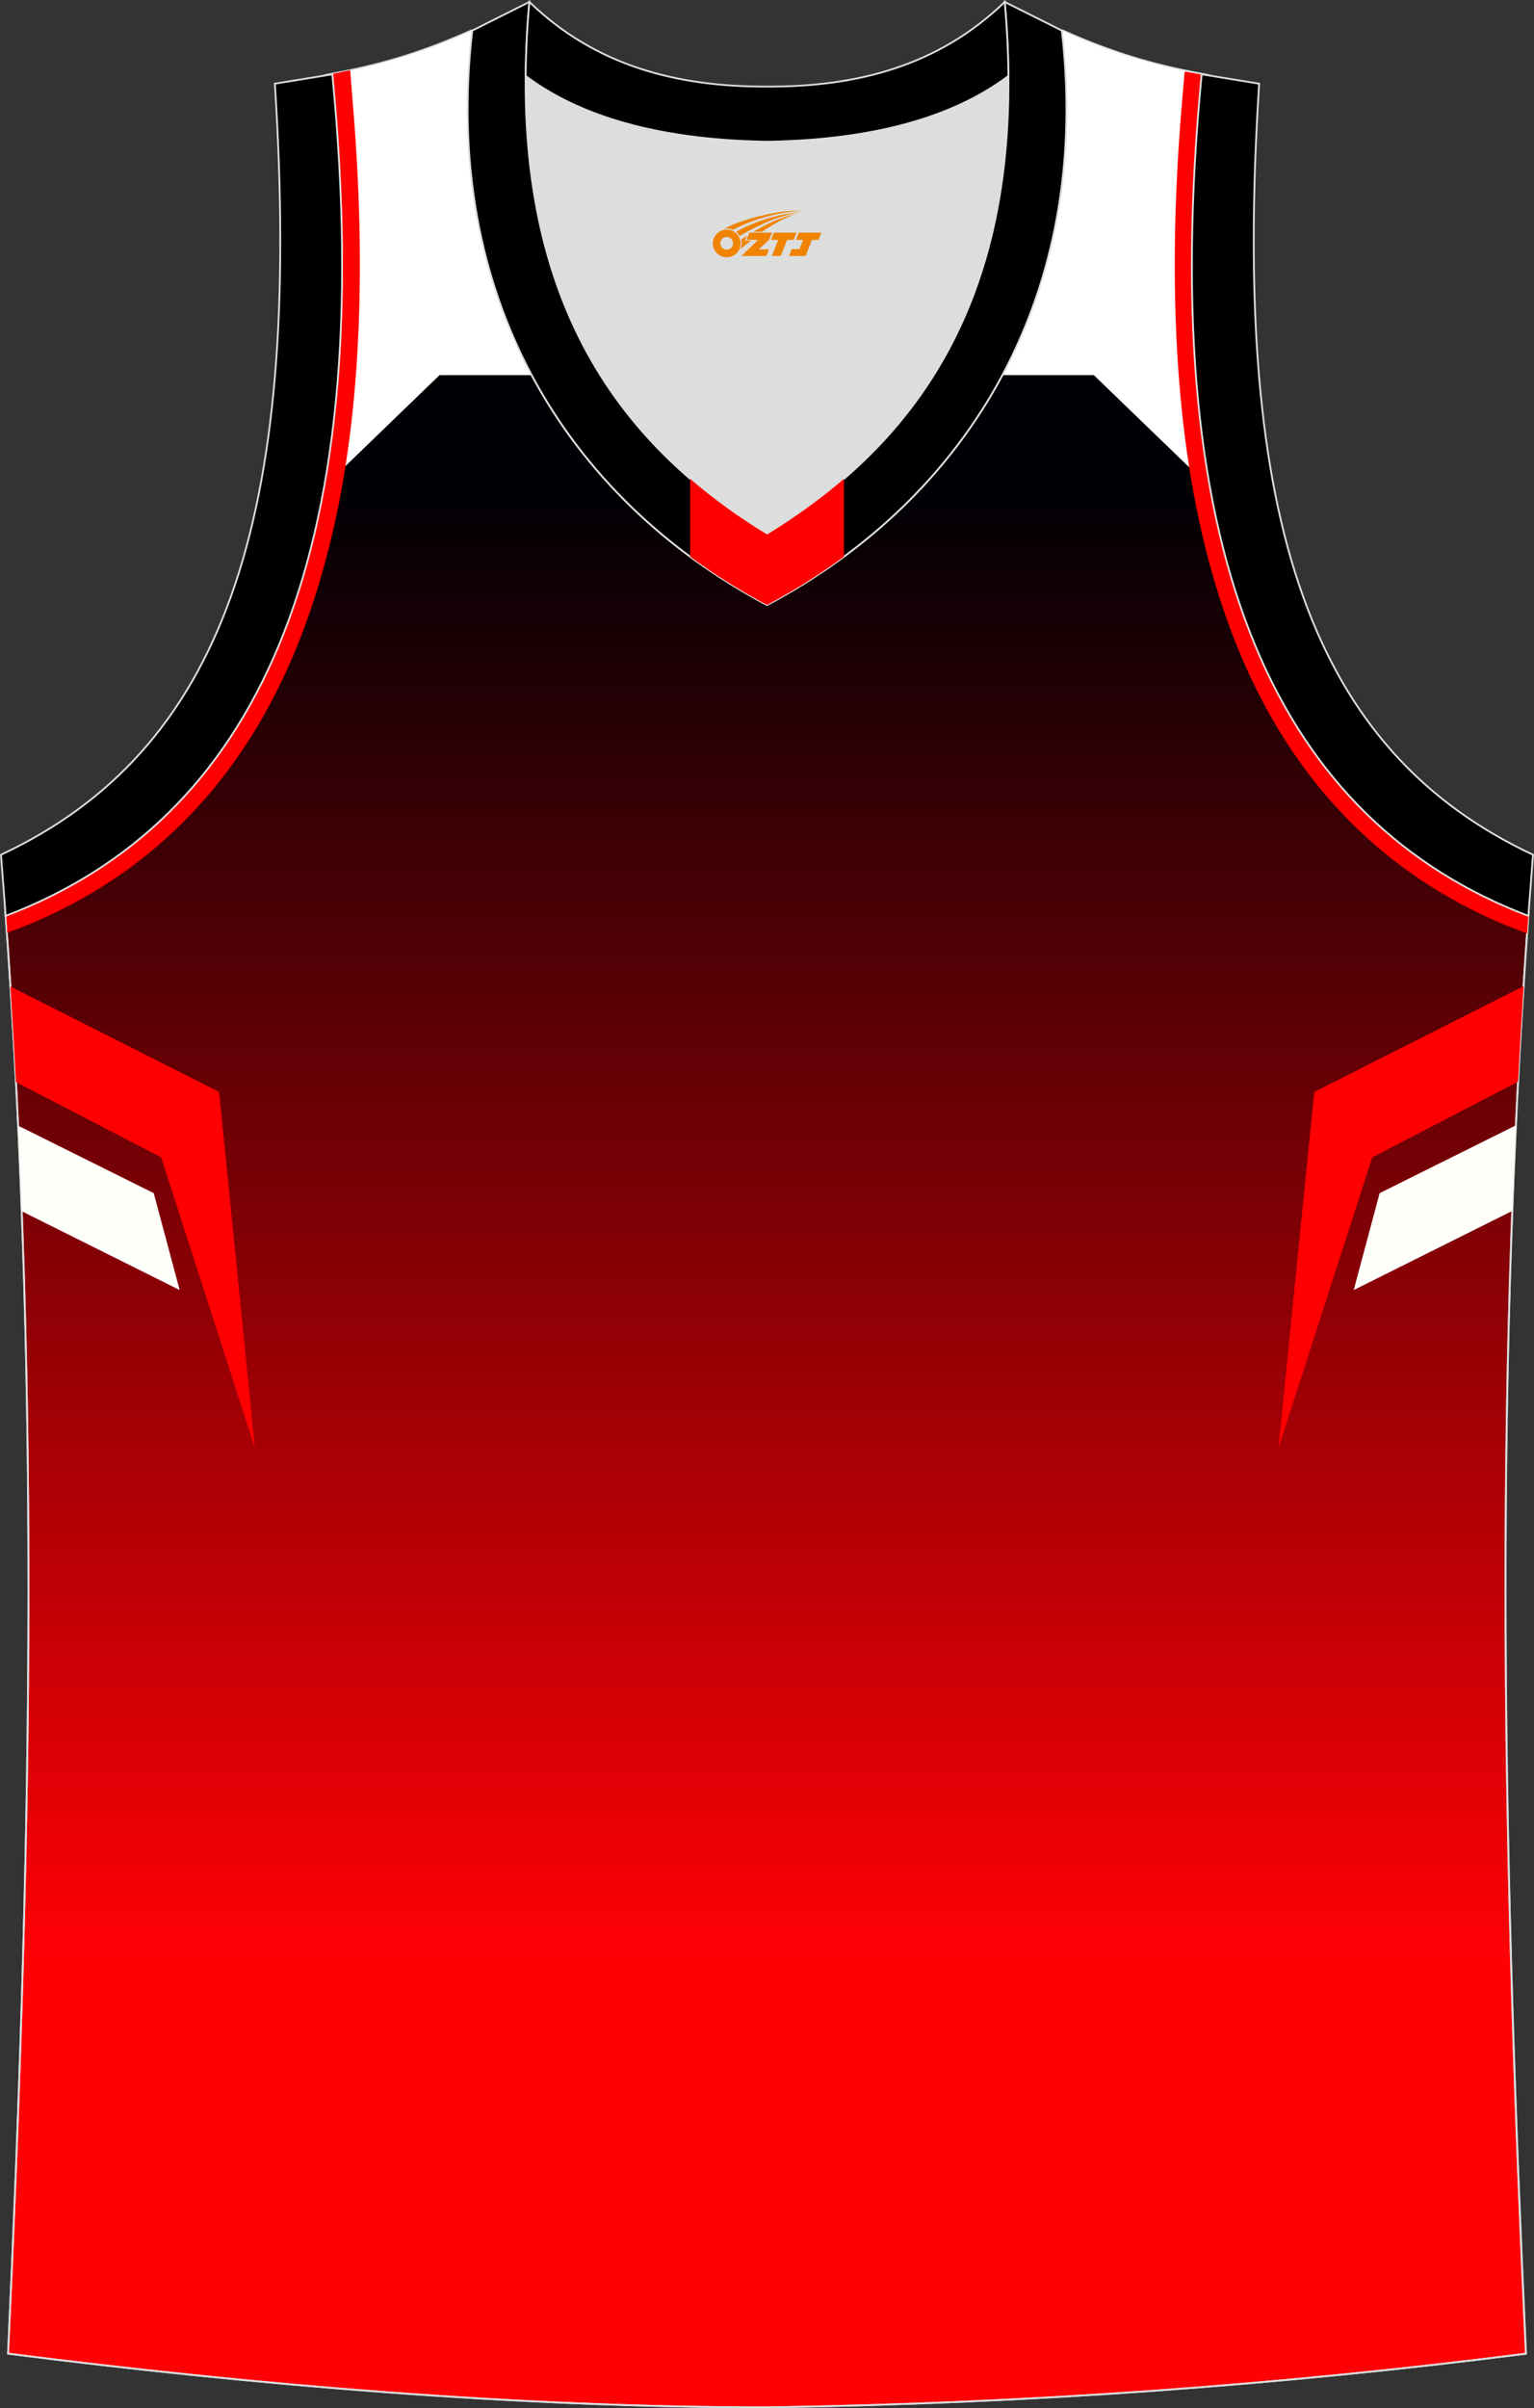
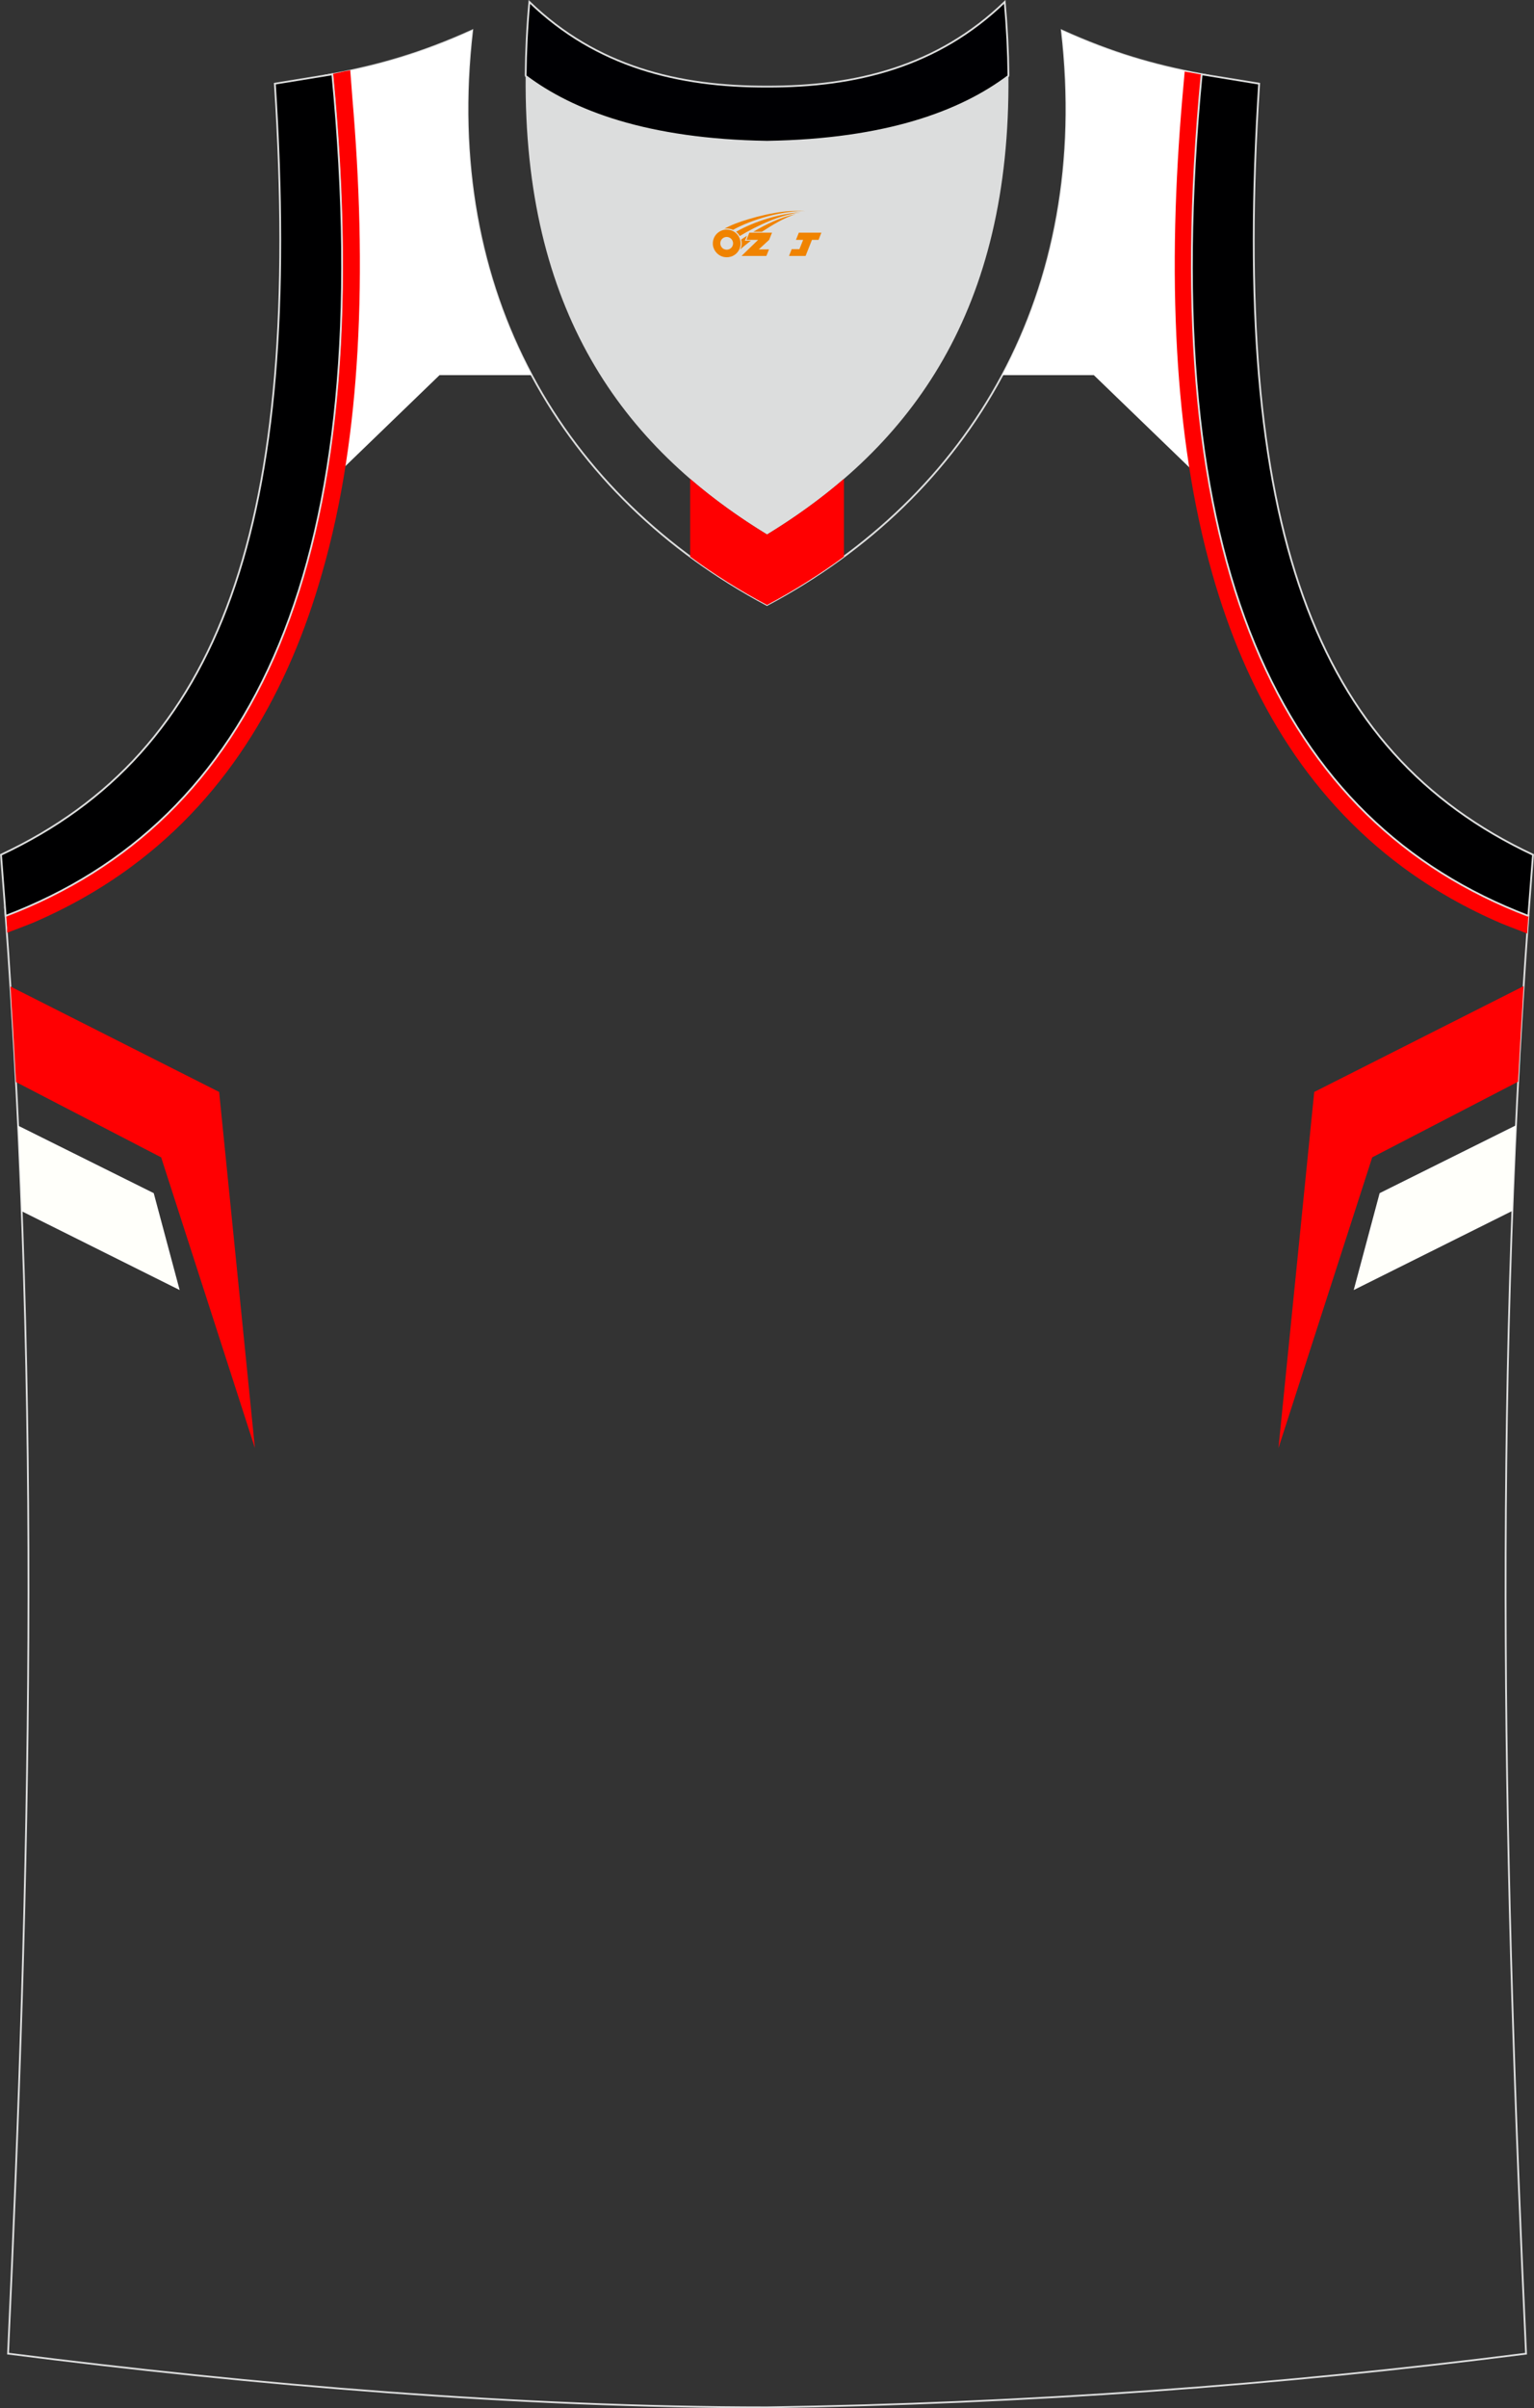
<svg xmlns="http://www.w3.org/2000/svg" version="1.1" id="图层_1" x="0px" y="0px" width="339.16px" height="532.14px" viewBox="0 0 339.16 532.14" enable-background="new 0 0 339.16 532.14" xml:space="preserve">
  <rect x="0" y="0" width="339.16" height="532.14" fill="#333333" stroke="none" />
  <g>
    <linearGradient id="SVGID_1_" gradientUnits="userSpaceOnUse" x1="-3816.37" y1="297.45" x2="-3816.37" y2="-25.589" gradientTransform="matrix(1 0 0 -1 3985.941 406.456)">
      <stop offset="0" style="stop-color:#000005" />
      <stop offset="1" style="stop-color:#FF0005" />
    </linearGradient>
-     <path fill="url(#SVGID_1_)" stroke="#DCDDDD" stroke-width="0.4" stroke-miterlimit="22.926" d="M169.54,531.94   c0.02,0,0.03,0,0.05,0H169.54L169.54,531.94L169.54,531.94z M169.59,531.94c57.4-0.83,113.01-4.88,167.77-11.86   c-4.82-104.72-7.38-210.29,0.68-319.84l-0.16,2.07c-54.56-20.79-82.69-77.3-72.22-186l0.02,0c-10.56-1.98-19.6-4.58-30.66-9.55   c-8.72,14.72-36.4,24.16-65.44,24.58c-29.04-0.42-56.73-9.86-65.45-24.58c-11.06,4.96-20.1,7.56-30.66,9.54l0.02,0   C83.96,125,55.82,181.51,1.26,202.3l-0.16-2.07c8.06,109.55,5.5,215.12,0.68,319.84C56.09,527,114.86,531.94,169.59,531.94z" />
    <path fill="none" stroke="#DCDDDD" stroke-width="0.4" stroke-miterlimit="22.926" d="M169.56,531.93c0.02,0,0.03,0,0.05,0H169.56   L169.56,531.93L169.56,531.93z M169.61,531.93c57.41-0.83,113.01-4.88,167.79-11.86c-4.79-104.03-7.35-208.91,0.52-317.69l-0.01,0   c-54.56-20.79-82.7-77.28-72.23-185.96l0.02,0c-10.65-2-19.75-4.62-30.94-9.67c6.7,58.04-20.2,103-65.18,126.92   c-44.97-23.93-71.88-68.89-65.18-126.93c-11.19,5.04-20.28,7.67-30.94,9.67l0.02,0C83.96,125.09,55.82,181.58,1.26,202.38   L1.1,200.3c8.06,109.52,5.5,215.07,0.68,319.76C56.11,526.99,114.87,531.93,169.61,531.93z" />
    <path fill="#FFFFFF" d="M97.18,82.89h20.38c-11.47-21.46-16.5-47.17-13.15-76.14c-11.19,5.04-20.28,7.67-30.94,9.67l0.02,0   c3.45,35.84,2.71,66.01-1.8,91.09L97.18,82.89L97.18,82.89z M221.61,82.89h20.23l25.67,24.79c-4.54-25.12-5.3-55.33-1.84-91.26   l0.02,0c-10.65-2-19.75-4.62-30.94-9.67C238.11,35.72,233.08,61.43,221.61,82.89z" />
    <g>
      <path fill="#FF0000" d="M261.94,15.67l-0.53,5.97c-1.6,18.6-2.21,37.4-1.15,56.02c0.95,16.57,3.25,33.28,7.81,49.26    c7.32,25.68,20.31,48.58,42.04,64.67c6.77,5.01,14.1,9.13,21.82,12.45c0.34,0.15,3.03,1.19,5.71,2.23    c0.08-1.11,0.16-2.23,0.24-3.34l0.01-0.06l0-0.06l0.01-0.06l0-0.06l0.01-0.06l0-0.06l0.01-0.18l-0.01,0    c-20.46-7.8-37.2-20.61-49.59-39.32v0c-5.16-7.79-9.57-16.61-13.17-26.51c-0.36-0.99-0.71-1.99-1.06-3v0    c-0.34-1.01-0.68-2.03-1.01-3.07v0c-0.33-1.03-0.65-2.08-0.96-3.13v0c-0.31-1.06-0.61-2.12-0.91-3.2v0    c-0.3-1.08-0.58-2.17-0.86-3.27v0c-0.28-1.1-0.55-2.21-0.81-3.33v0c-0.26-1.12-0.52-2.26-0.76-3.4v0    c-0.24-1.14-0.48-2.3-0.71-3.47l0,0c-0.23-1.17-0.45-2.35-0.66-3.54v0c-0.21-1.19-0.42-2.39-0.61-3.6v0    c-0.2-1.21-0.38-2.44-0.56-3.68v0c-0.53-3.71-0.99-7.52-1.37-11.44v0c-0.13-1.31-0.24-2.62-0.35-3.95v0    c-0.44-5.32-0.73-10.83-0.88-16.53l0,0c-0.08-2.85-0.12-5.75-0.12-8.7c0-1.47,0-2.96,0.02-4.46v0c0.02-1.5,0.04-3.01,0.07-4.53v0    c0.04-1.52,0.08-3.06,0.13-4.6l0,0c0.05-1.55,0.11-3.11,0.18-4.68l0,0c0.07-1.57,0.15-3.16,0.24-4.75v0    c0.09-1.6,0.19-3.21,0.3-4.83v0c0.11-1.62,0.23-3.26,0.35-4.9v0c0.13-1.65,0.26-3.31,0.41-4.98v0c0.15-1.67,0.3-3.35,0.46-5.06    l0,0l-0.06-0.01l-0.12-0.02l-0.06-0.01l-0.12-0.02l-0.06-0.01l-0.06-0.01l-0.01,0l-0.05-0.01l-0.06-0.01l-0.06-0.01l-0.12-0.02    l-0.06-0.01l-0.06-0.01l-0.06-0.01l-0.03-0.01l-0.03-0.01l-0.06-0.01l-0.06-0.01l-0.12-0.02l-0.06-0.01l-0.12-0.02l-0.05-0.01    l-0.01,0l-0.06-0.01l-0.06-0.01l-0.06-0.01l-0.12-0.02l-0.06-0.01l-0.06-0.01l-0.06-0.01l-0.02,0l-0.04-0.01l-0.06-0.01    l-0.23-0.05l-0.06-0.01l-0.06-0.01l-0.04-0.01l-0.02,0l-0.06-0.01l-0.06-0.01l-0.06-0.01l-0.06-0.01l-0.06-0.01l-0.06-0.01    l-0.06-0.01l-0.06-0.01l-0.01,0l-0.05-0.01l-0.06-0.01l-0.06-0.01l-0.06-0.01l-0.06-0.01l-0.06-0.01l-0.06-0.01l-0.06-0.01    l-0.03-0.01l-0.03-0.01l-0.06-0.01l-0.06-0.01l-0.06-0.01l-0.06-0.01L261.94,15.67L261.94,15.67z M265.22,21.47    c0.15-1.67,0.3-3.35,0.46-5.06h0L265.22,21.47z" />
    </g>
    <path fill="#FF0000" d="M79.04,77.53c1.06-18.59,0.45-37.37-1.14-55.94c-0.03-0.35-0.24-3.13-0.46-6.06l-0.06,0.01l-0.06,0.01   l-0.06,0.01l-0.06,0.01l-0.06,0.01l-0.06,0.01l-0.04,0.01l-0.02,0.01l-0.06,0.01l-0.06,0.01l-0.06,0.01l-0.06,0.01l-0.06,0.01   l-0.06,0.01l-0.06,0.01l-0.05,0.01l-0.01,0l-0.06,0.01l-0.06,0.01l-0.06,0.01l-0.24,0.05l-0.06,0.01h0l-0.06,0.01l-0.44,0.09   l-0.04,0.01L75.17,16l-0.06,0.01l-0.03,0.01l-0.03,0l-0.06,0.01c-0.46,0.09-0.92,0.18-1.38,0.27   C84.09,124.97,55.95,181.46,1.39,202.25v-0.01c0,0-0.01,0-0.01,0l0.19,2.72l0,0.06l0,0.06l0,0.06l0,0.06l0,0.06l0,0.04l0,0.02   l0,0.06l0,0.06l0,0.06l0,0.06l0,0.06l0,0.06l0.03,0.42c2.95-1.13,5.43-2.08,5.69-2.2c7.72-3.32,15.06-7.44,21.84-12.46   c21.74-16.08,34.72-38.99,42.04-64.66C75.79,110.81,78.09,94.1,79.04,77.53z" />
    <path fill="#FF0002" d="M336.86,217.9l-46.29,23.38l-7.91,78.69l20.73-64.24l32.25-16.72C336.01,231.99,336.42,224.95,336.86,217.9   z" />
    <path fill="#FFFFFA" d="M335.17,248.65l-30.14,14.99l-5.73,21.41l35.07-17.49C334.6,261.27,334.87,254.97,335.17,248.65z" />
    <path fill="#FF0002" d="M2.31,217.98l46.14,23.3l7.91,78.69l-20.73-64.24l-32.1-16.64C3.17,232.07,2.76,225.03,2.31,217.98z" />
    <path fill="#FFFFFA" d="M4.01,248.73l29.98,14.91l5.73,21.41L4.81,267.64C4.57,261.35,4.31,255.05,4.01,248.73z" />
    <path fill="#DCDDDD" d="M169.59,31.33c26.46-0.42,42.94-6.71,53.32-14.5c0.02-0.06,0.03-0.12,0.05-0.17   c0.48,51.69-21.13,81.77-53.37,101.45c-32.24-19.68-53.84-49.76-53.37-101.45c0.02,0.06,0.03,0.11,0.05,0.17   C126.64,24.62,143.12,30.91,169.59,31.33z" />
    <path fill="#000001" stroke="#DCDDDD" stroke-width="0.4" stroke-miterlimit="22.926" d="M1.25,202.38   c54.56-20.79,82.7-77.29,72.23-185.96l-12.71,2.07c6.3,97.73-12.02,147.62-60.55,170.38L1.25,202.38z" />
-     <path fill="#000003" stroke="#DCDDDD" stroke-width="0.4" stroke-miterlimit="22.926" d="M117.04,0.43   c-5.53,61.77,17.08,96.01,52.55,117.67c35.47-21.65,58.08-55.89,52.55-117.67l12.63,6.32c6.7,58.04-20.2,103-65.18,126.93   c-44.97-23.93-71.88-68.89-65.18-126.92L117.04,0.43z" />
    <path fill="#FF0001" d="M186.59,105.81v17.18c-5.32,3.92-11,7.49-17,10.69c-6-3.19-11.68-6.77-17-10.69v-17.18   c5.24,4.52,10.93,8.59,17,12.3C175.65,114.4,181.35,110.32,186.59,105.81z" />
    <path fill="#000001" stroke="#DCDDDD" stroke-width="0.4" stroke-miterlimit="22.926" d="M337.91,202.38   c-54.56-20.79-82.7-77.29-72.23-185.96l12.71,2.07c-6.3,97.73,12.02,147.62,60.55,170.38l-1.03,13.51L337.91,202.38z" />
    <path fill="#000003" stroke="#DCDDDD" stroke-width="0.4" stroke-miterlimit="22.926" d="M117.04,0.43   c14.82,14.31,32.94,18.76,52.55,18.71c19.61,0.05,37.72-4.4,52.55-18.71c0.5,5.63,0.77,11.02,0.82,16.2   c-0.02,0.06-0.03,0.13-0.05,0.19c-10.37,7.8-26.85,14.08-53.32,14.5c-26.47-0.42-42.94-6.7-53.32-14.5   c-0.02-0.06-0.04-0.13-0.05-0.19C116.27,11.46,116.53,6.06,117.04,0.43z" />
  </g>
  <g id="图层_x0020_1">
    <path fill="#F08300" d="M157.78,54.81c0.416,1.136,1.472,1.984,2.752,2.032c0.144,0,0.304,0,0.448-0.016h0.016   c0.016,0,0.064,0,0.128-0.016c0.032,0,0.048-0.016,0.08-0.016c0.064-0.016,0.144-0.032,0.224-0.048c0.016,0,0.016,0,0.032,0   c0.192-0.048,0.4-0.112,0.576-0.208c0.192-0.096,0.4-0.224,0.608-0.384c0.672-0.56,1.104-1.408,1.104-2.352   c0-0.224-0.032-0.448-0.08-0.672l0,0C163.62,52.93,163.57,52.76,163.49,52.58C163.02,51.49,161.94,50.73,160.67,50.73C158.98,50.73,157.6,52.1,157.6,53.8C157.6,54.15,157.66,54.49,157.78,54.81L157.78,54.81L157.78,54.81z M162.08,53.83L162.08,53.83C162.05,54.61,161.39,55.21,160.61,55.17C159.82,55.14,159.23,54.49,159.26,53.7c0.032-0.784,0.688-1.376,1.472-1.344   C161.5,52.39,162.11,53.06,162.08,53.83L162.08,53.83z" />
-     <polygon fill="#F08300" points="176.11,51.41 ,175.47,53 ,174.03,53 ,172.61,56.55 ,170.66,56.55 ,172.06,53 ,170.48,53    ,171.12,51.41" />
    <path fill="#F08300" d="M178.08,46.68c-1.008-0.096-3.024-0.144-5.056,0.112c-2.416,0.304-5.152,0.912-7.616,1.664   C163.36,49.06,161.49,49.78,160.14,50.55C160.34,50.52,160.53,50.5,160.72,50.5c0.48,0,0.944,0.112,1.36,0.288   C166.18,48.47,173.38,46.42,178.08,46.68L178.08,46.68L178.08,46.68z" />
    <path fill="#F08300" d="M163.55,52.15c4-2.368,8.88-4.672,13.488-5.248c-4.608,0.288-10.224,2-14.288,4.304   C163.07,51.46,163.34,51.78,163.55,52.15C163.55,52.15,163.55,52.15,163.55,52.15z" />
    <polygon fill="#F08300" points="181.6,51.41 ,180.98,53 ,179.52,53 ,178.11,56.55 ,177.65,56.55 ,176.14,56.55 ,174.45,56.55    ,175.04,55.05 ,176.75,55.05 ,177.57,53 ,175.98,53 ,176.62,51.41" />
    <polygon fill="#F08300" points="170.69,51.41 ,170.05,53 ,167.76,55.11 ,170.02,55.11 ,169.44,56.55 ,163.95,56.55 ,167.62,53    ,165.04,53 ,165.68,51.41" />
    <path fill="#F08300" d="M175.97,47.27c-3.376,0.752-6.464,2.192-9.424,3.952h1.888C170.86,49.65,173.2,48.22,175.97,47.27z    M165.17,52.09C164.54,52.47,164.48,52.52,163.87,52.93c0.064,0.256,0.112,0.544,0.112,0.816c0,0.496-0.112,0.976-0.32,1.392   c0.176-0.16,0.32-0.304,0.432-0.4c0.272-0.24,0.768-0.64,1.6-1.296l0.32-0.256H164.69l0,0L165.17,52.09L165.17,52.09L165.17,52.09z" />
  </g>
</svg>